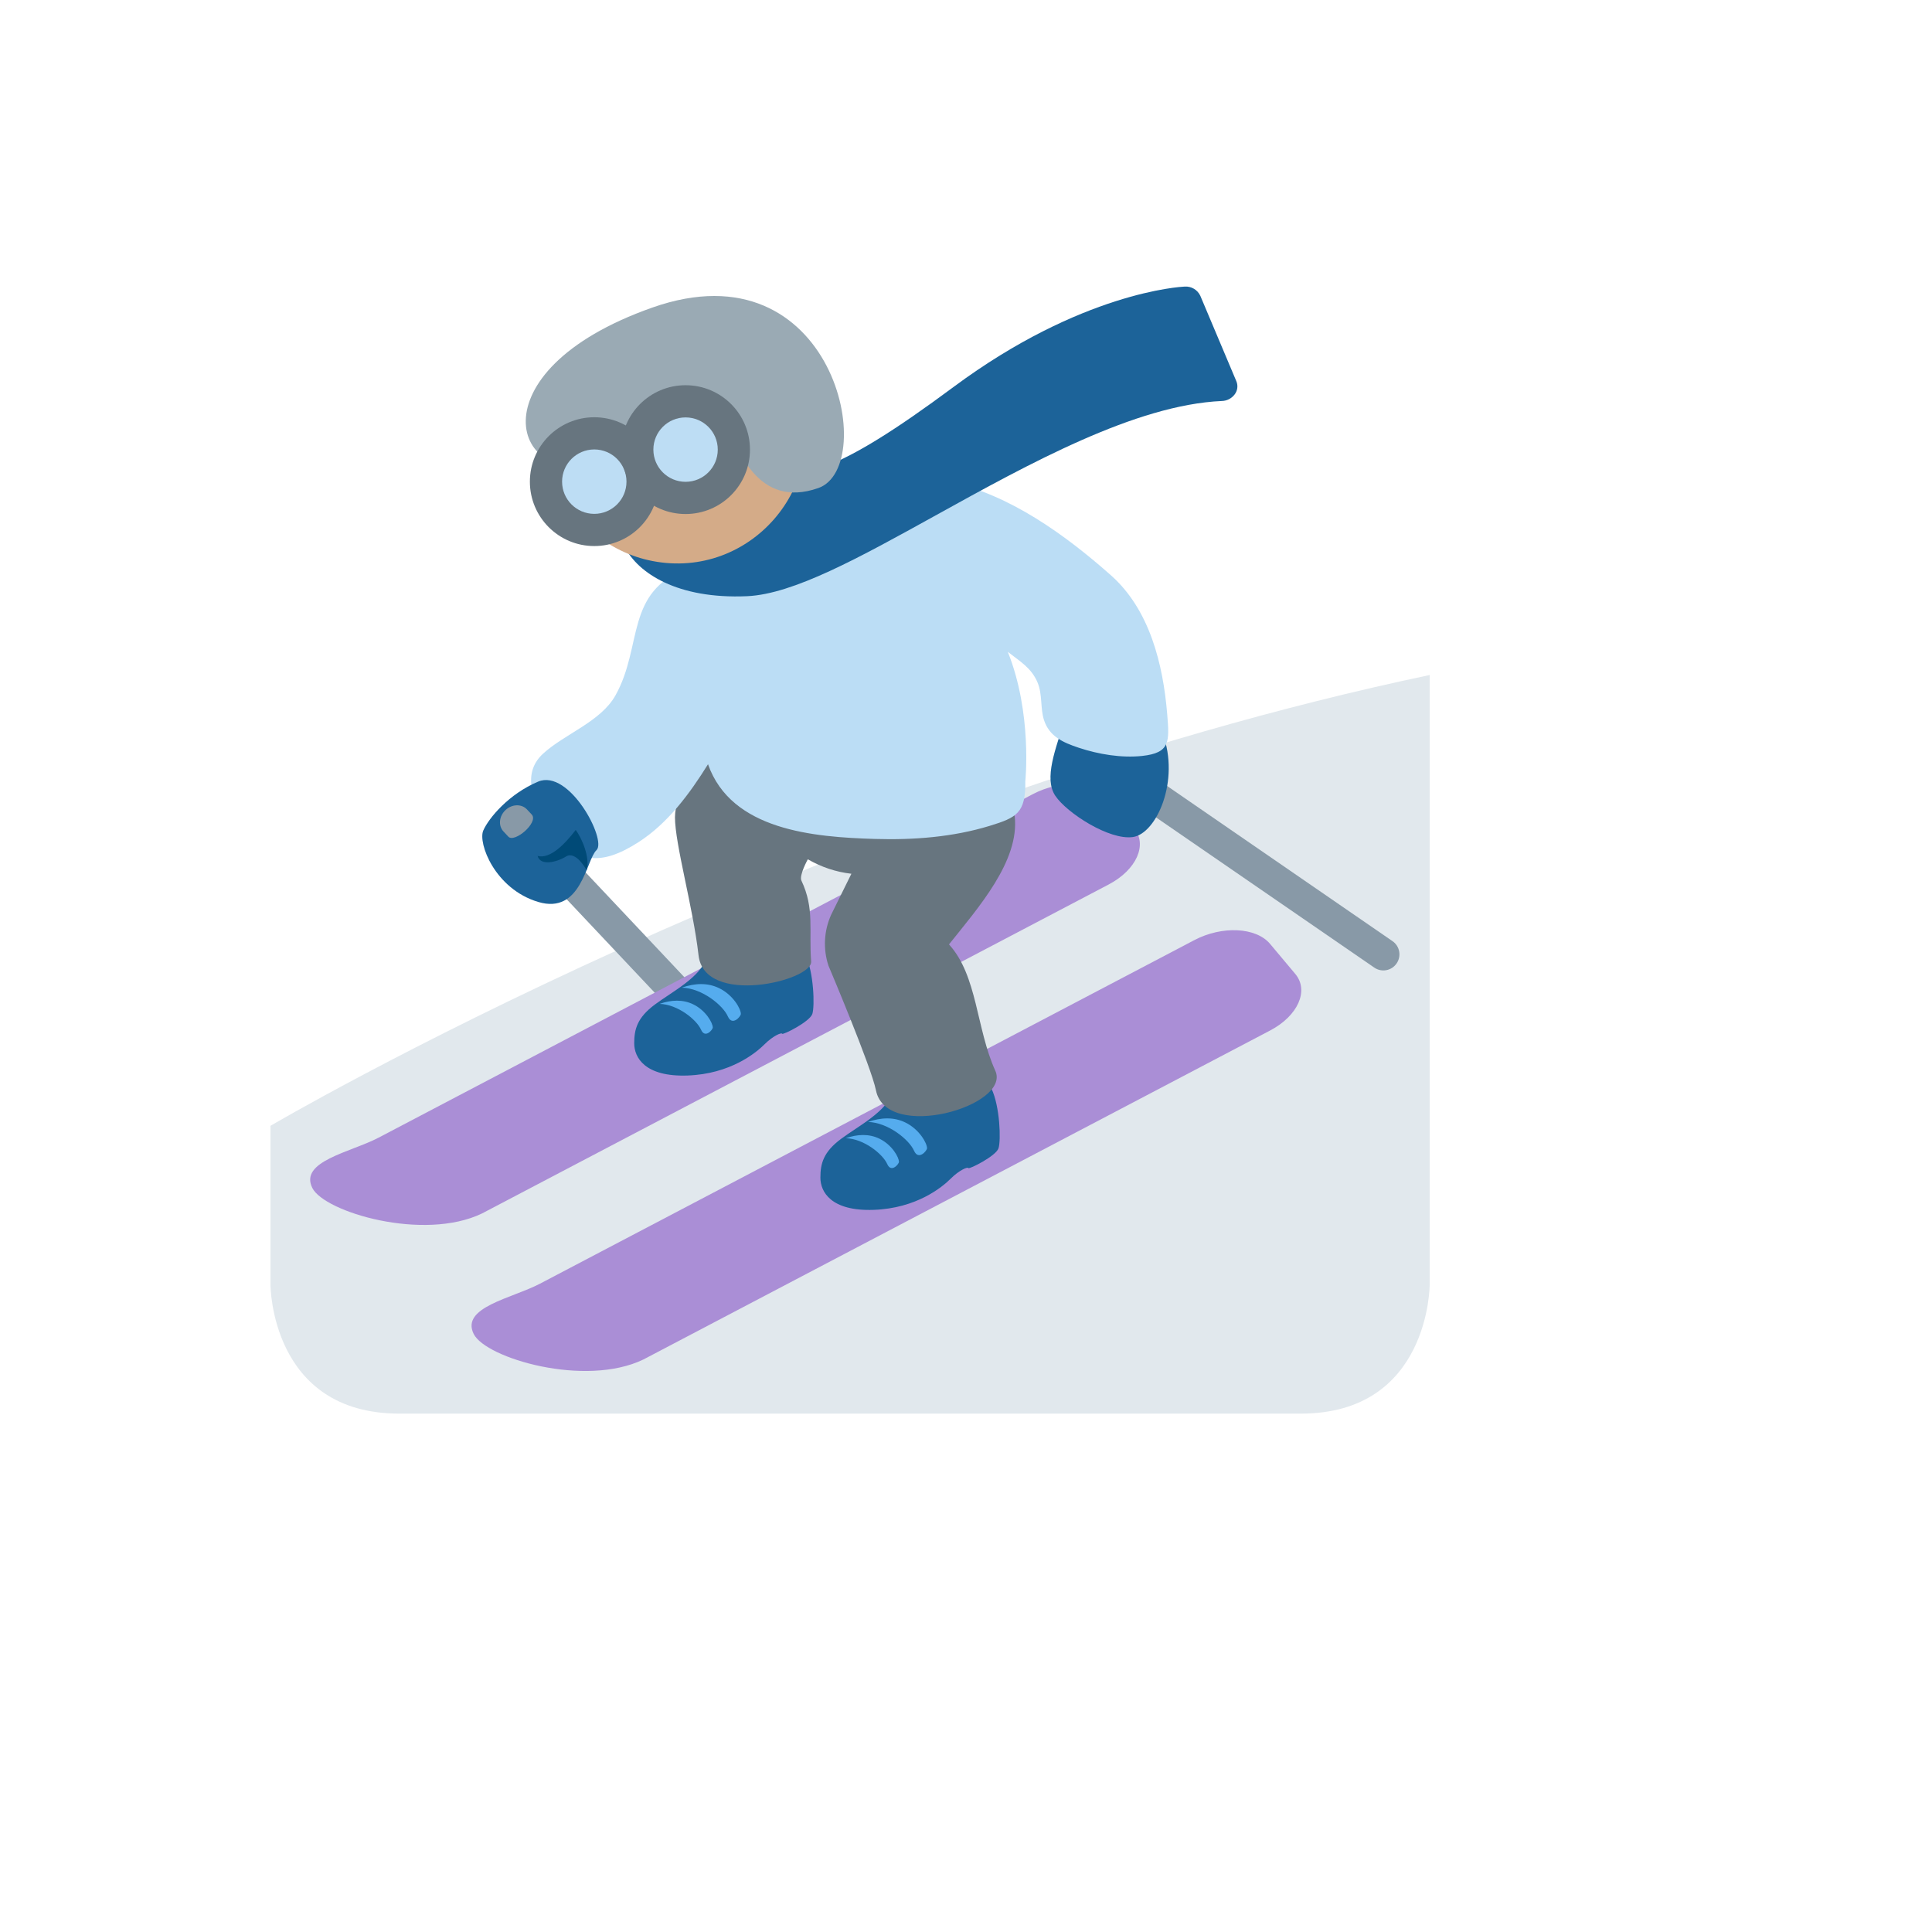
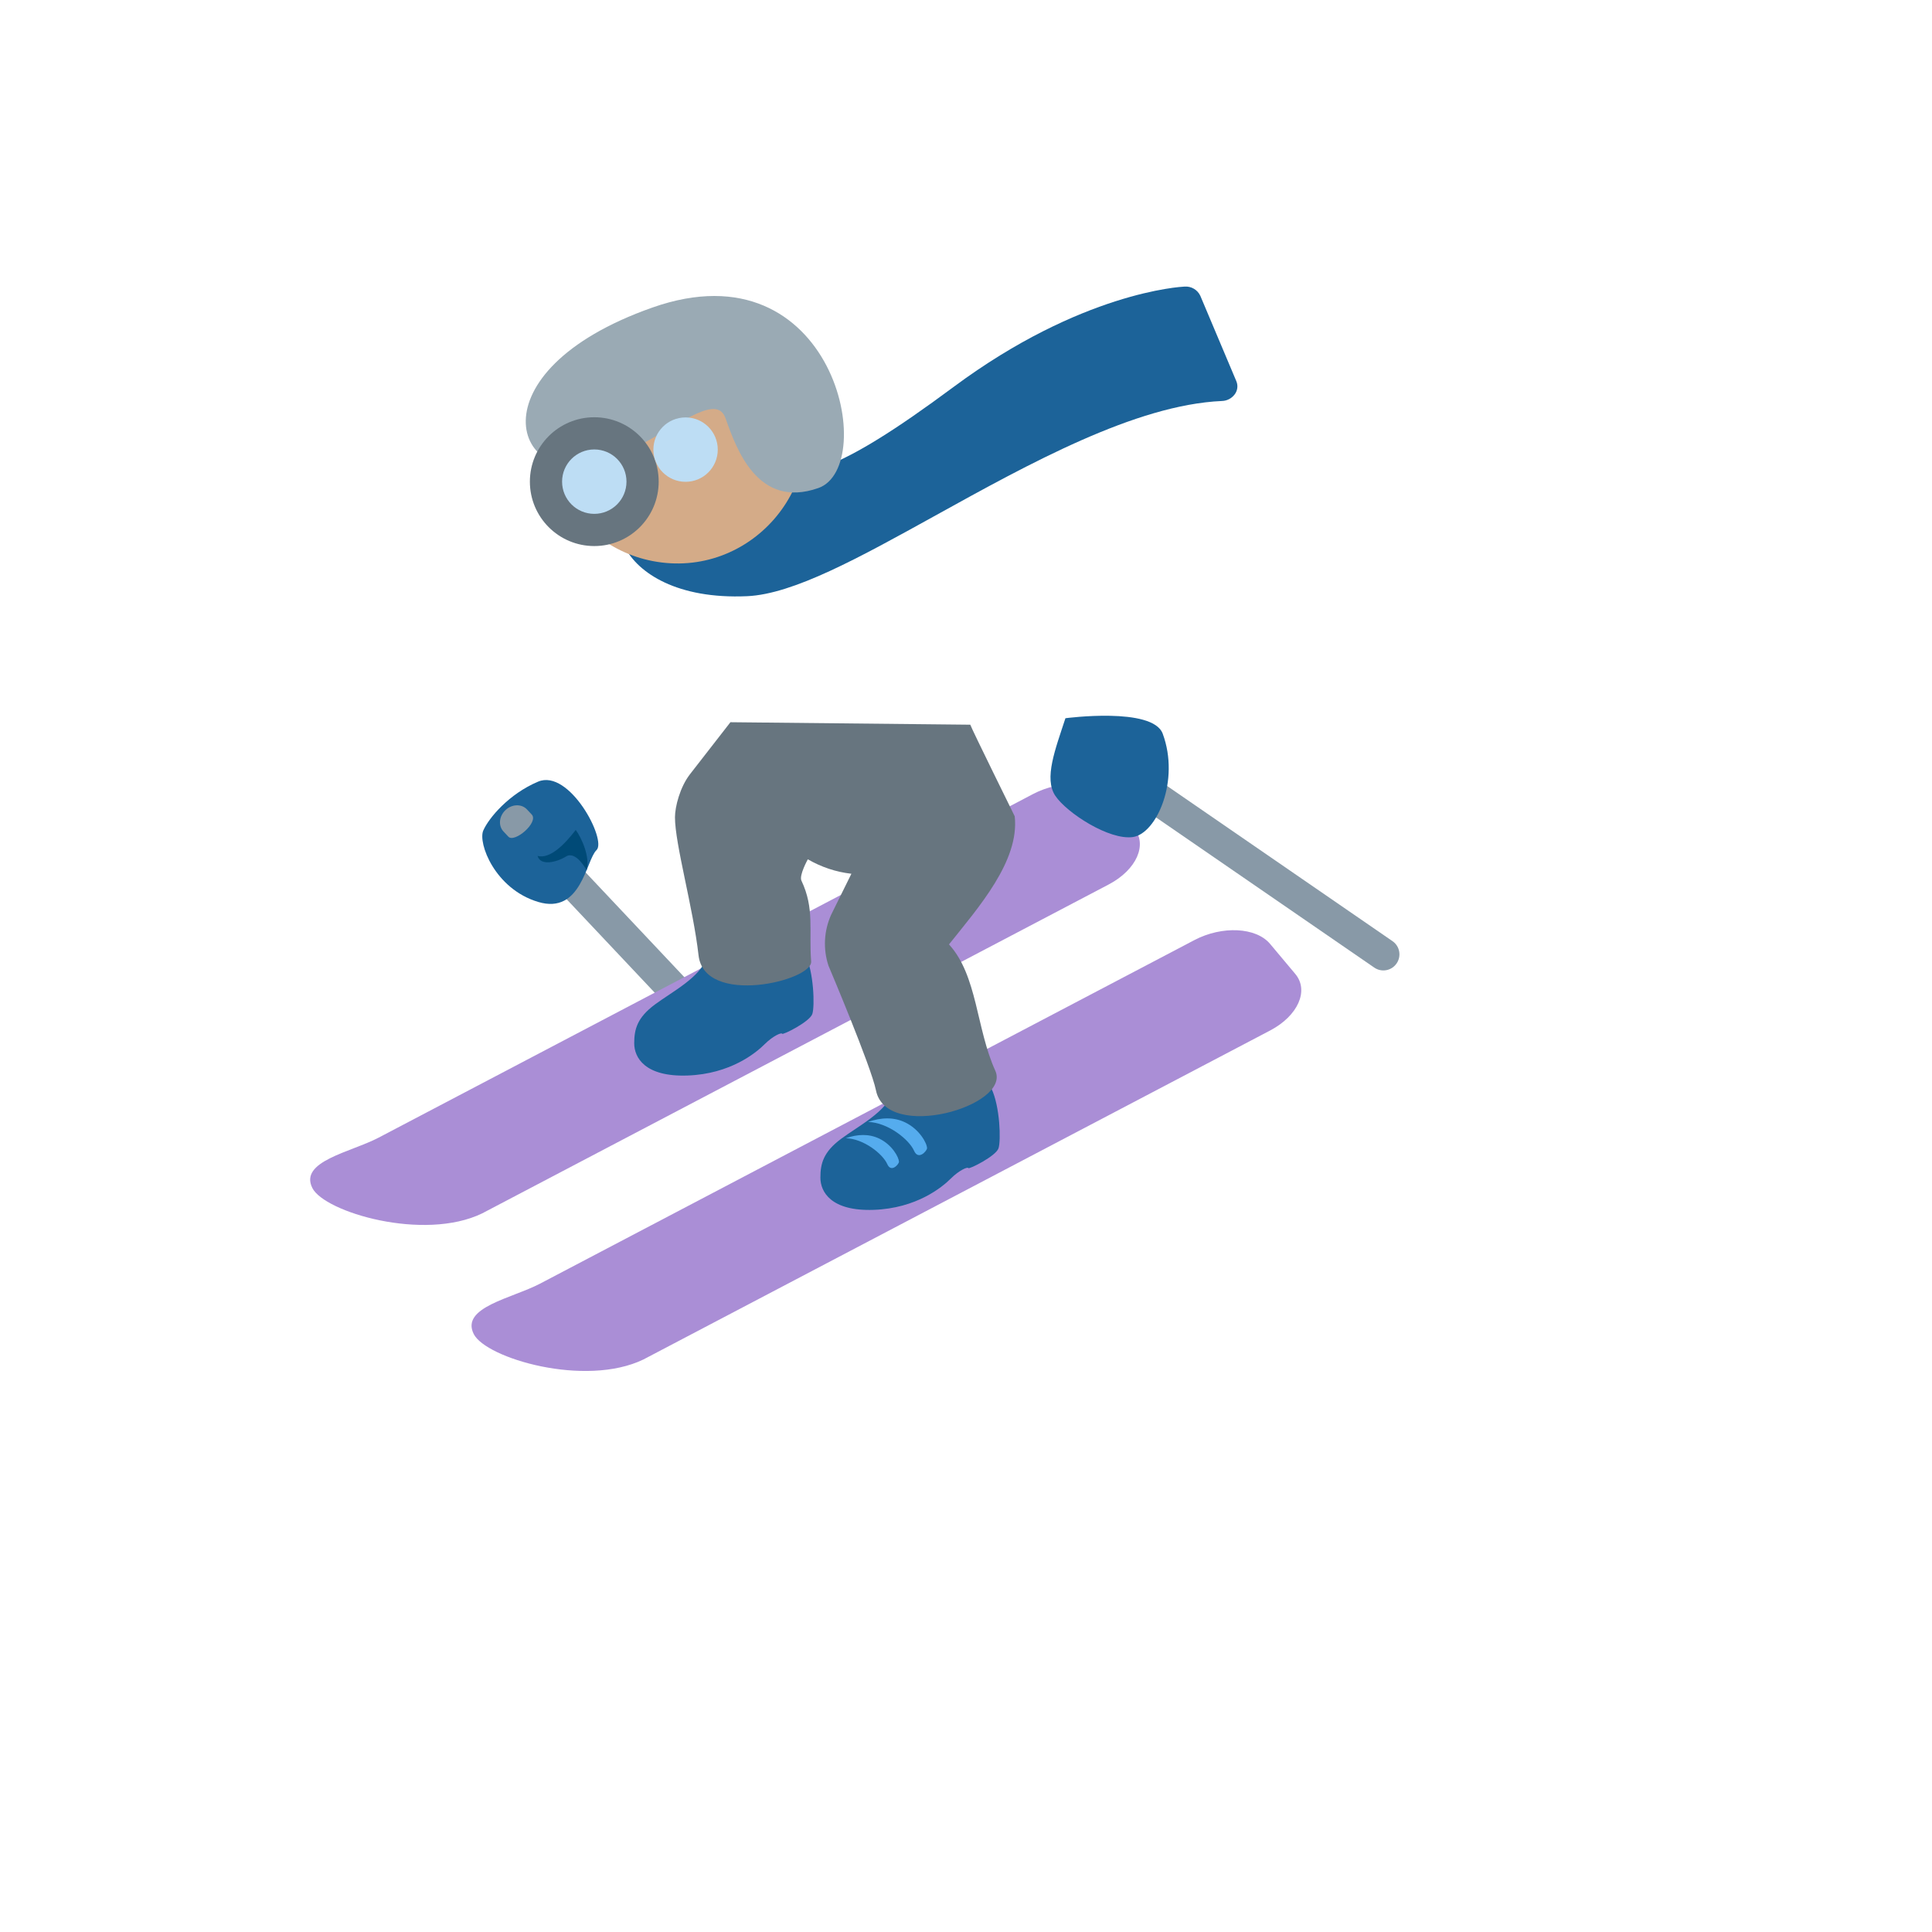
<svg xmlns="http://www.w3.org/2000/svg" version="1.1" width="100%" height="100%" id="svgWorkerArea" viewBox="-25 -25 625 625" style="background: white;">
  <defs id="defsdoc">
    <pattern id="patternBool" x="0" y="0" width="10" height="10" patternUnits="userSpaceOnUse" patternTransform="rotate(35)">
-       <circle cx="5" cy="5" r="4" style="stroke: none;fill: #ff000070;" />
-     </pattern>
+       </pattern>
  </defs>
  <g id="fileImp-563203764" class="cosito">
-     <path id="pathImp-512689099" fill="#E1E8ED" class="grouped" d="M437.5 193.366C437.5 193.366 437.5 390.637 437.5 390.637 437.5 390.637 437.5 432.304 395.833 432.304 395.833 432.304 104.167 432.304 104.167 432.304 62.5 432.304 62.5 390.637 62.5 390.637 62.5 390.637 62.5 339.199 62.5 339.199 62.5 339.199 239.583 235.033 437.5 193.366 437.5 193.366 437.5 193.366 437.5 193.366" />
    <path id="pathImp-288055661" fill="#8899A7" class="grouped" d="M216.156 312.095C217.896 313.939 217.615 317.022 215.51 318.991 213.417 320.96 210.302 321.074 208.573 319.231 208.573 319.231 139.333 245.772 139.333 245.772 137.594 243.929 137.885 240.835 139.979 238.856 142.073 236.887 145.177 236.783 146.917 238.626 146.917 238.626 216.156 312.095 216.156 312.095 216.156 312.095 216.156 312.095 216.156 312.095" />
    <path id="pathImp-818317187" fill="#AA8ED6" class="grouped" d="M341.792 242.814C346.323 248.189 342.688 256.366 333.698 261.106 333.698 261.106 130.948 367.543 130.948 367.543 112.073 376.668 79.948 367.127 76.042 359.314 71.708 350.647 88.469 347.752 97.469 343.033 97.469 343.033 309.156 231.887 309.156 231.887 318.146 227.168 329.094 227.71 333.625 233.064 333.625 233.064 341.792 242.814 341.792 242.814 341.792 242.814 341.792 242.814 341.792 242.814" />
    <path id="pathImp-818022285" fill="#1C6399" class="grouped" d="M203.771 284.679C201.333 291.356 192.542 295.731 186.844 299.97 181.146 304.21 180.167 307.949 180.167 312.512 180.167 317.074 183.583 323.418 197.417 322.929 211.25 322.439 219.552 315.606 222.323 312.835 225.094 310.064 227.854 308.929 228.021 309.418 228.188 309.908 236.969 305.543 237.792 303.002 238.604 300.47 238.281 289.564 235.51 283.699 232.74 277.835 203.771 284.679 203.771 284.679 203.771 284.679 203.771 284.679 203.771 284.679" />
    <path id="pathImp-735280601" fill="#AA8ED6" class="grouped" d="M394.01 290.054C398.542 295.429 394.906 303.606 385.917 308.345 385.917 308.345 183.156 414.783 183.156 414.783 164.281 423.908 132.156 414.366 128.25 406.554 123.917 397.887 140.677 394.991 149.677 390.272 149.677 390.272 361.365 279.127 361.365 279.127 370.354 274.408 381.302 274.96 385.833 280.304 385.833 280.304 394.01 290.054 394.01 290.054 394.01 290.054 394.01 290.054 394.01 290.054" />
    <path id="pathImp-419744852" fill="#1C6399" class="grouped" d="M264 328.137C261.562 334.814 252.771 339.189 247.073 343.429 241.375 347.668 240.396 351.408 240.396 355.97 240.396 360.533 243.812 366.877 257.646 366.387 271.479 365.897 279.781 359.064 282.552 356.293 285.323 353.522 288.083 352.387 288.25 352.877 288.417 353.366 297.198 349.002 298.021 346.46 298.833 343.929 298.51 333.022 295.74 327.158 292.969 321.293 264 328.137 264 328.137 264 328.137 264 328.137 264 328.137" />
    <path id="pathImp-743793894" fill="#55ACEE" class="grouped" d="M255.812 337.949C259.979 336.481 264.125 336.293 267.885 338.127 272.427 340.335 274.896 344.814 274.896 346.449 274.896 347.252 272.125 350.522 270.698 347.272 269.104 343.658 262.302 338.137 255.812 337.949 255.812 337.949 255.812 337.949 255.812 337.949M248.625 343.21C252.375 341.887 256.115 341.72 259.5 343.366 263.594 345.356 265.812 349.387 265.812 350.856 265.812 351.574 263.323 354.522 262.031 351.595 260.594 348.335 254.469 343.377 248.625 343.21 248.625 343.21 248.625 343.21 248.625 343.21" />
    <path id="pathImp-864842299" fill="#8899A7" class="grouped" d="M425.458 279.449C427.825 281.07 428.427 284.305 426.802 286.668 425.184 289.046 421.938 289.651 419.573 288.012 419.573 288.012 325.177 223.054 325.177 223.054 321.815 220.869 322.077 215.865 325.65 214.045 327.394 213.157 329.489 213.32 331.073 214.47 331.073 214.47 425.458 279.449 425.458 279.449 425.458 279.449 425.458 279.449 425.458 279.449" />
    <path id="pathImp-307368895" fill="#1C6399" class="grouped" d="M319.667 207.345C316.417 217.324 312.625 226.876 316.417 232.47 320.156 238.001 333.833 246.866 341.479 245.783 349.125 244.699 356.781 227.554 351.135 212.345 347.885 203.585 319.667 207.345 319.667 207.345 319.667 207.345 319.667 207.345 319.667 207.345" />
    <path id="pathImp-824709088" fill="#67757F" class="grouped" d="M288.885 209.439C288.885 209.439 211.292 208.637 211.292 208.637 211.292 208.637 198.219 225.449 198.219 225.449 194.99 229.595 193.354 235.97 193.354 239.376 193.344 248.054 199.208 268.46 200.979 284.033 202.865 300.679 237.875 292.293 237.406 286.033 236.646 275.908 238.552 268.949 234.26 259.877 233.448 258.158 236.333 252.981 236.333 252.981 240.656 255.481 245.417 257.095 250.427 257.658 250.427 257.658 243.896 270.877 243.896 270.877 241.54 276.07 241.22 281.959 243 287.377 243 287.377 256.833 320.033 258.375 327.731 261.74 344.418 302.188 332.814 296.979 321.377 290.781 307.752 291.219 290.606 282 280.512 291.427 268.689 304.885 253.533 303.26 239.064 303.281 239.054 289.521 211.231 288.885 209.439 288.885 209.439 288.885 209.439 288.885 209.439" />
-     <path id="pathImp-615131617" fill="#BBDDF5" class="grouped" d="M281.896 130.814C276.438 129.689 213.292 152.897 197.438 158.835 177.031 166.47 183.052 183.908 174.125 199.918 169.344 208.491 157.688 212.387 150.667 218.824 143.375 225.522 147.771 235.116 152.708 242.387 160.979 254.564 169.219 255.345 181.521 247.46 191.062 241.345 198.125 231.731 204.042 222.231 211.583 243.637 238.24 245.804 258.031 246.397 270.458 246.772 283.24 245.814 295.177 242.158 303.896 239.481 306.833 238.022 306.688 227.731 306.688 227.731 309 205.751 301.021 185.866 305.031 189.012 308.698 191.085 310.677 195.856 312.26 199.699 311.51 204.126 312.719 207.897 314.438 213.22 318.812 215.189 324.042 216.918 330.365 219.012 337.812 220.262 344.49 219.543 353.552 218.564 353.333 214.949 352.594 206.064 351.25 189.804 346.906 172.21 334.385 161.106 319.688 148.085 301.469 134.856 281.896 130.814 281.896 130.814 281.896 130.814 281.896 130.814" />
    <path id="pathImp-222908433" fill="#1C6399" class="grouped" d="M374.958 98.324C374.958 98.324 363.302 70.689 363.302 70.689 362.392 68.74 360.374 67.556 358.229 67.71 356.885 67.772 324.792 69.522 283.552 100.126 244.51 129.085 235.281 129.501 215.031 130.397 215.031 130.397 183.812 131.783 183.812 131.783 182.458 131.832 181.171 132.382 180.198 133.324 174.927 138.512 173.792 145.512 177.167 152.064 181.448 160.356 194.073 168.876 216.698 167.866 231.667 167.199 252.969 155.408 277.646 141.751 307.958 124.981 342.312 105.96 370.292 104.72 371.921 104.677 373.441 103.889 374.417 102.585 375.35 101.365 375.557 99.739 374.958 98.324 374.958 98.324 374.958 98.324 374.958 98.324" />
    <path id="pathImp-721227659" fill="#D4AB88" class="grouped" d="M233.385 101.991C243.85 132.311 217.568 162.589 186.078 156.492 171.653 153.699 159.766 143.515 154.792 129.689 147.146 107.981 162 94.012 183.708 86.366 205.406 78.71 225.74 80.283 233.385 101.991 233.385 101.991 233.385 101.991 233.385 101.991" />
    <path id="pathImp-349423747" fill="#9AAAB4" class="grouped" d="M170.427 124.168C190.073 117.241 206.26 100.501 209.719 110.324 213.188 120.147 220.104 139.804 239.75 132.876 259.396 125.949 244.99 53.72 186.042 74.491 127.115 95.262 140.958 134.554 170.427 124.168 170.427 124.168 170.427 124.168 170.427 124.168" />
    <path id="circleImp-414938038" fill="#67757F" class="grouped" d="M146.417 130.814C146.417 119.304 155.74 109.981 167.25 109.981 178.76 109.981 188.083 119.304 188.083 130.814 188.083 142.324 178.76 151.647 167.25 151.647 155.74 151.647 146.417 142.324 146.417 130.814 146.417 130.814 146.417 130.814 146.417 130.814" />
    <path id="circleImp-405743638" fill="#BDDDF4" class="grouped" d="M156.833 130.814C156.833 125.059 161.495 120.397 167.25 120.397 173.005 120.397 177.667 125.059 177.667 130.814 177.667 136.569 173.005 141.231 167.25 141.231 161.495 141.231 156.833 136.569 156.833 130.814 156.833 130.814 156.833 130.814 156.833 130.814" />
-     <path id="circleImp-872171500" fill="#67757F" class="grouped" d="M175.948 120.449C175.948 108.939 185.271 99.616 196.781 99.616 208.292 99.616 217.615 108.939 217.615 120.449 217.615 131.96 208.292 141.283 196.781 141.283 185.271 141.283 175.948 131.96 175.948 120.449 175.948 120.449 175.948 120.449 175.948 120.449" />
    <path id="circleImp-297734255" fill="#BDDDF4" class="grouped" d="M186.365 120.449C186.365 114.694 191.026 110.033 196.781 110.033 202.536 110.033 207.198 114.694 207.198 120.449 207.198 126.205 202.536 130.866 196.781 130.866 191.026 130.866 186.365 126.205 186.365 120.449 186.365 120.449 186.365 120.449 186.365 120.449" />
    <path id="pathImp-631242894" fill="#1C6399" class="grouped" d="M149.083 227.856C139.635 231.835 133.135 239.595 131.344 243.658 129.552 247.72 135.073 262.564 149.083 266.772 163.094 270.981 164.552 253.262 167.969 250.012 171.385 246.762 159.177 223.606 149.083 227.856 149.083 227.856 149.083 227.856 149.083 227.856" />
    <path id="pathImp-998429330" fill="#8899A7" class="grouped" d="M139.448 245.658C139.448 245.658 137.875 243.981 137.875 243.981 136.135 242.137 136.427 239.043 138.521 237.064 140.615 235.095 143.719 234.991 145.458 236.835 145.458 236.835 146.417 237.824 147.031 238.512 149.323 241.064 141.417 247.804 139.448 245.658 139.448 245.658 139.448 245.658 139.448 245.658" />
    <path id="pathImp-609597868" fill="#004A77" class="grouped" d="M164.771 256.491C165.99 252.387 163.135 246.012 161.25 243.481 157.74 248.054 153 252.96 148.917 251.897 149.792 255.168 154.938 254.022 158.135 252.064 161.333 250.095 164.771 256.491 164.771 256.491 164.771 256.491 164.771 256.491 164.771 256.491" />
-     <path id="pathImp-586741800" fill="#55ACEE" class="grouped" d="M195.583 294.502C199.75 293.033 203.896 292.845 207.656 294.679 212.198 296.887 214.667 301.366 214.667 303.002 214.667 303.804 211.896 307.074 210.469 303.824 208.885 300.199 202.083 294.679 195.583 294.502 195.583 294.502 195.583 294.502 195.583 294.502M188.396 299.752C192.146 298.429 195.885 298.262 199.271 299.908 203.365 301.897 205.583 305.929 205.583 307.397 205.583 308.116 203.094 311.064 201.802 308.137 200.375 304.877 194.25 299.918 188.396 299.752 188.396 299.752 188.396 299.752 188.396 299.752" />
  </g>
</svg>